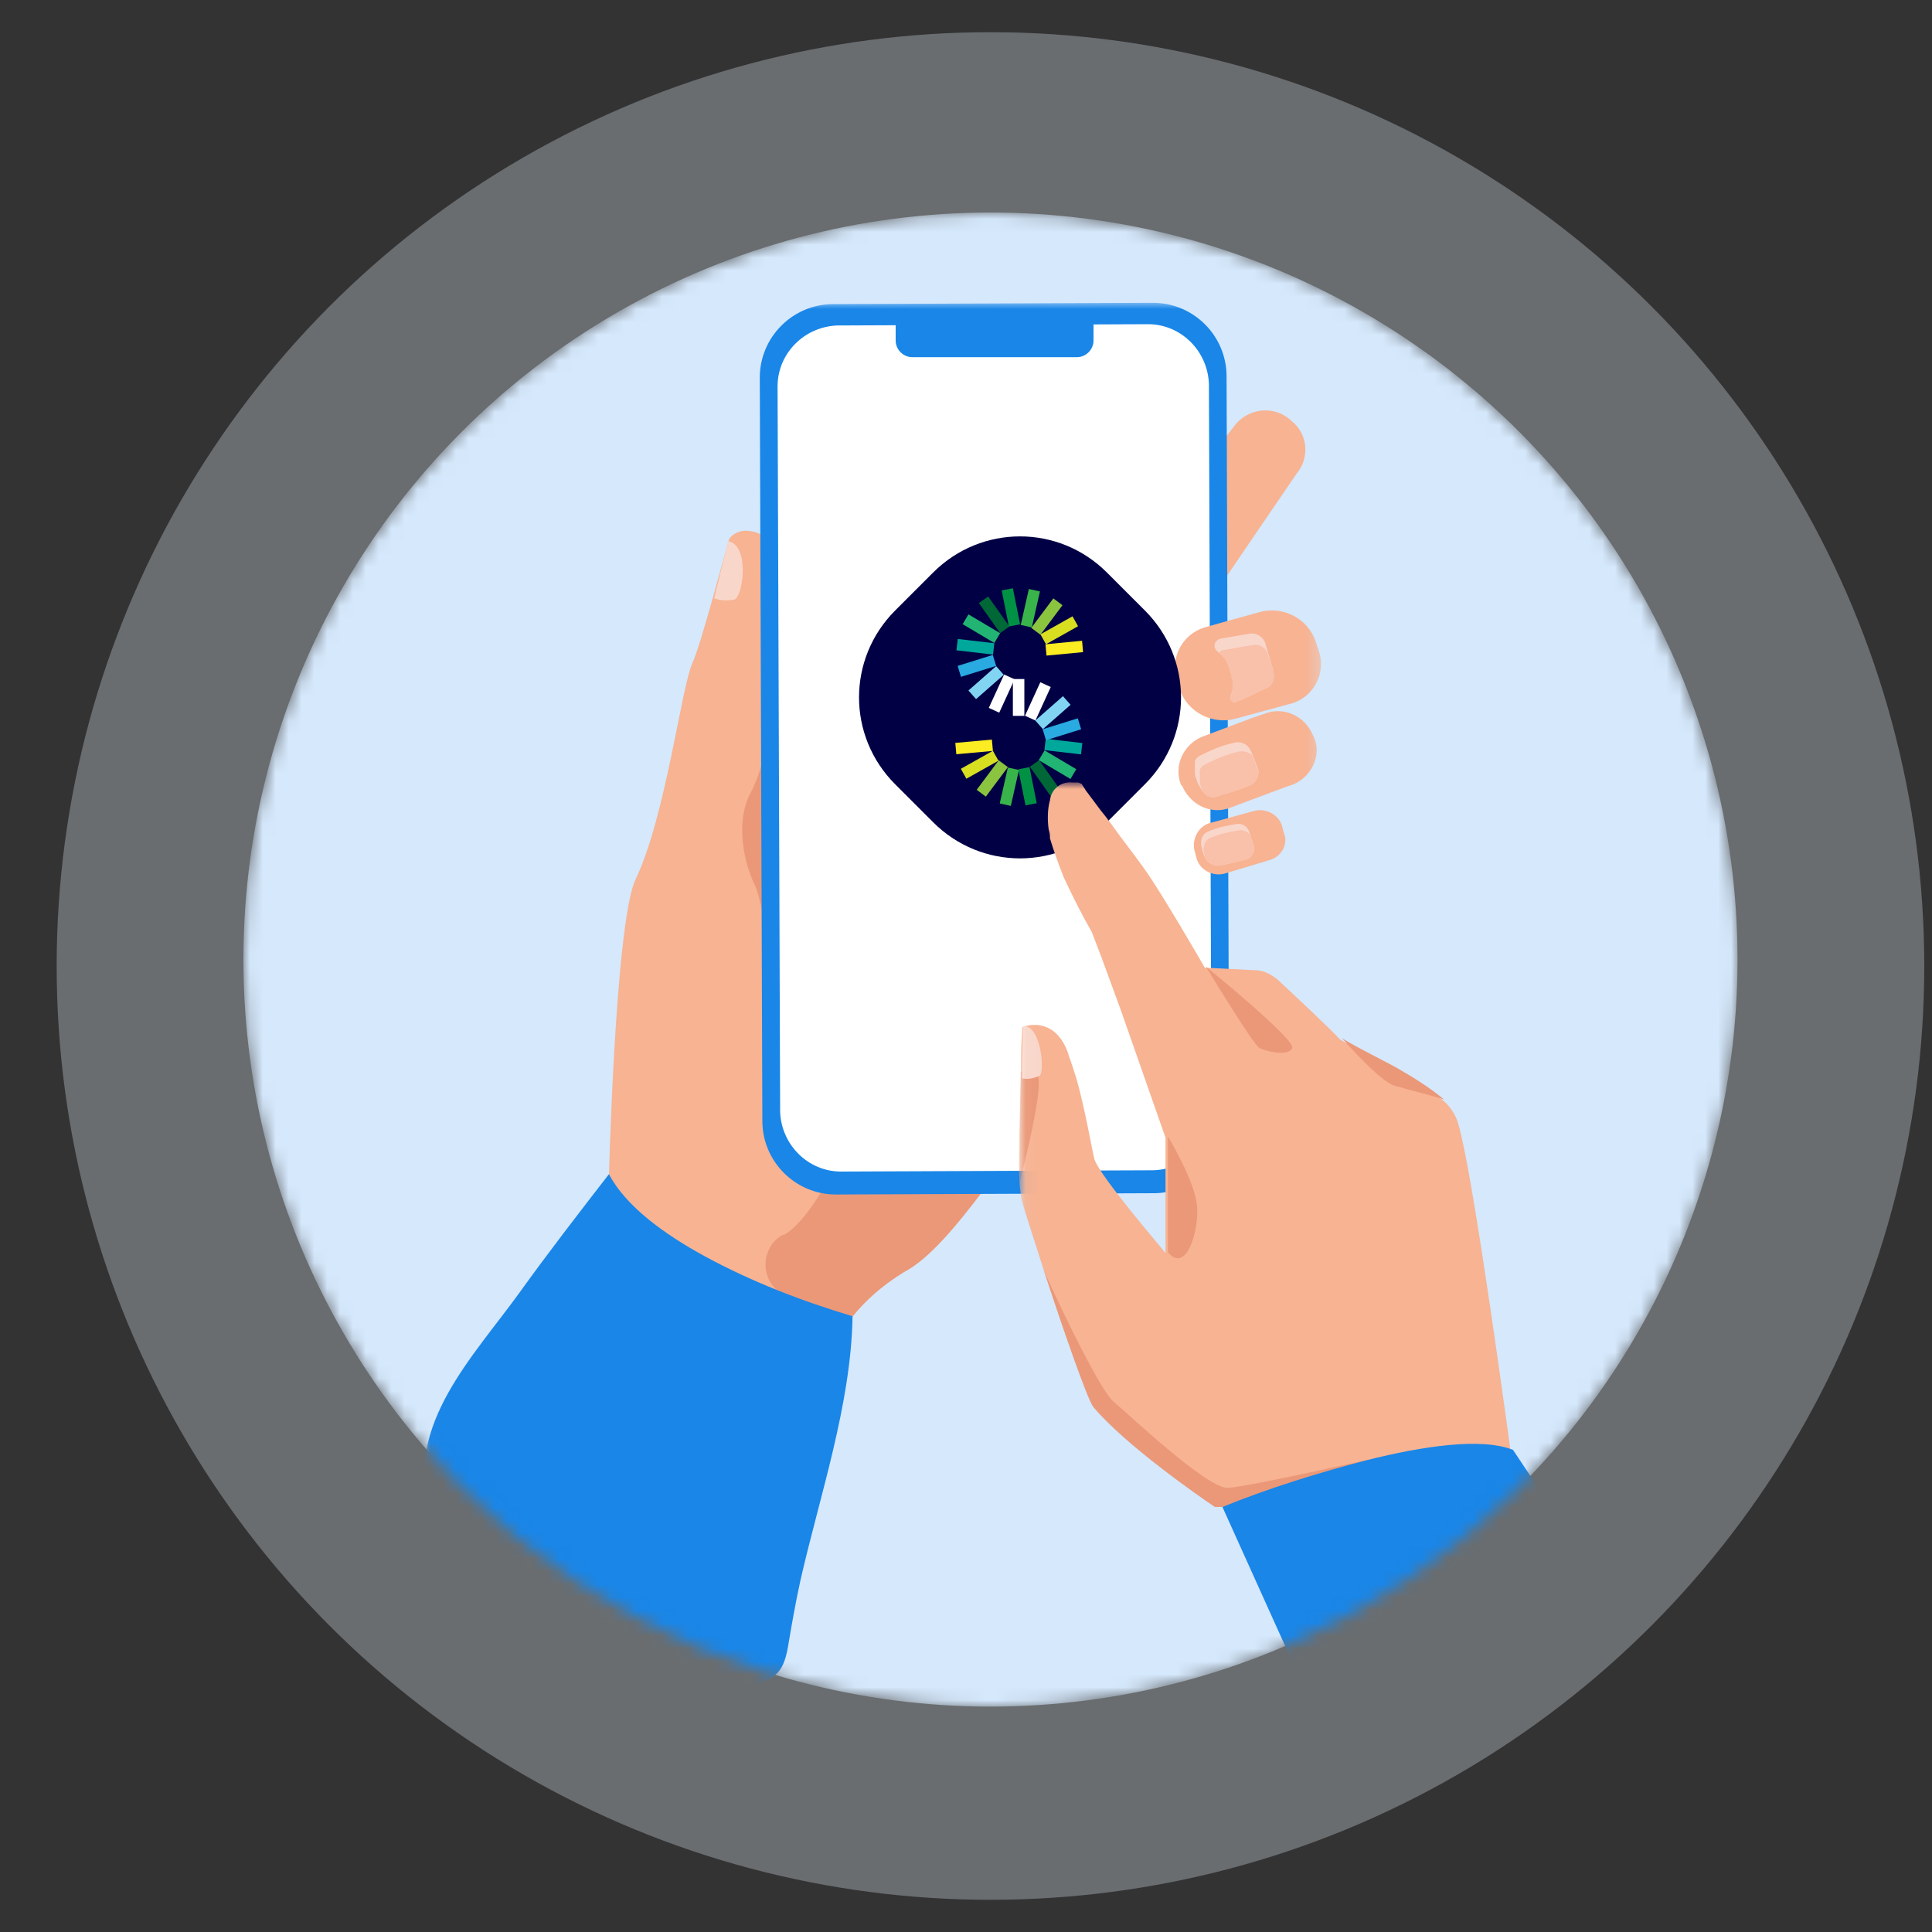
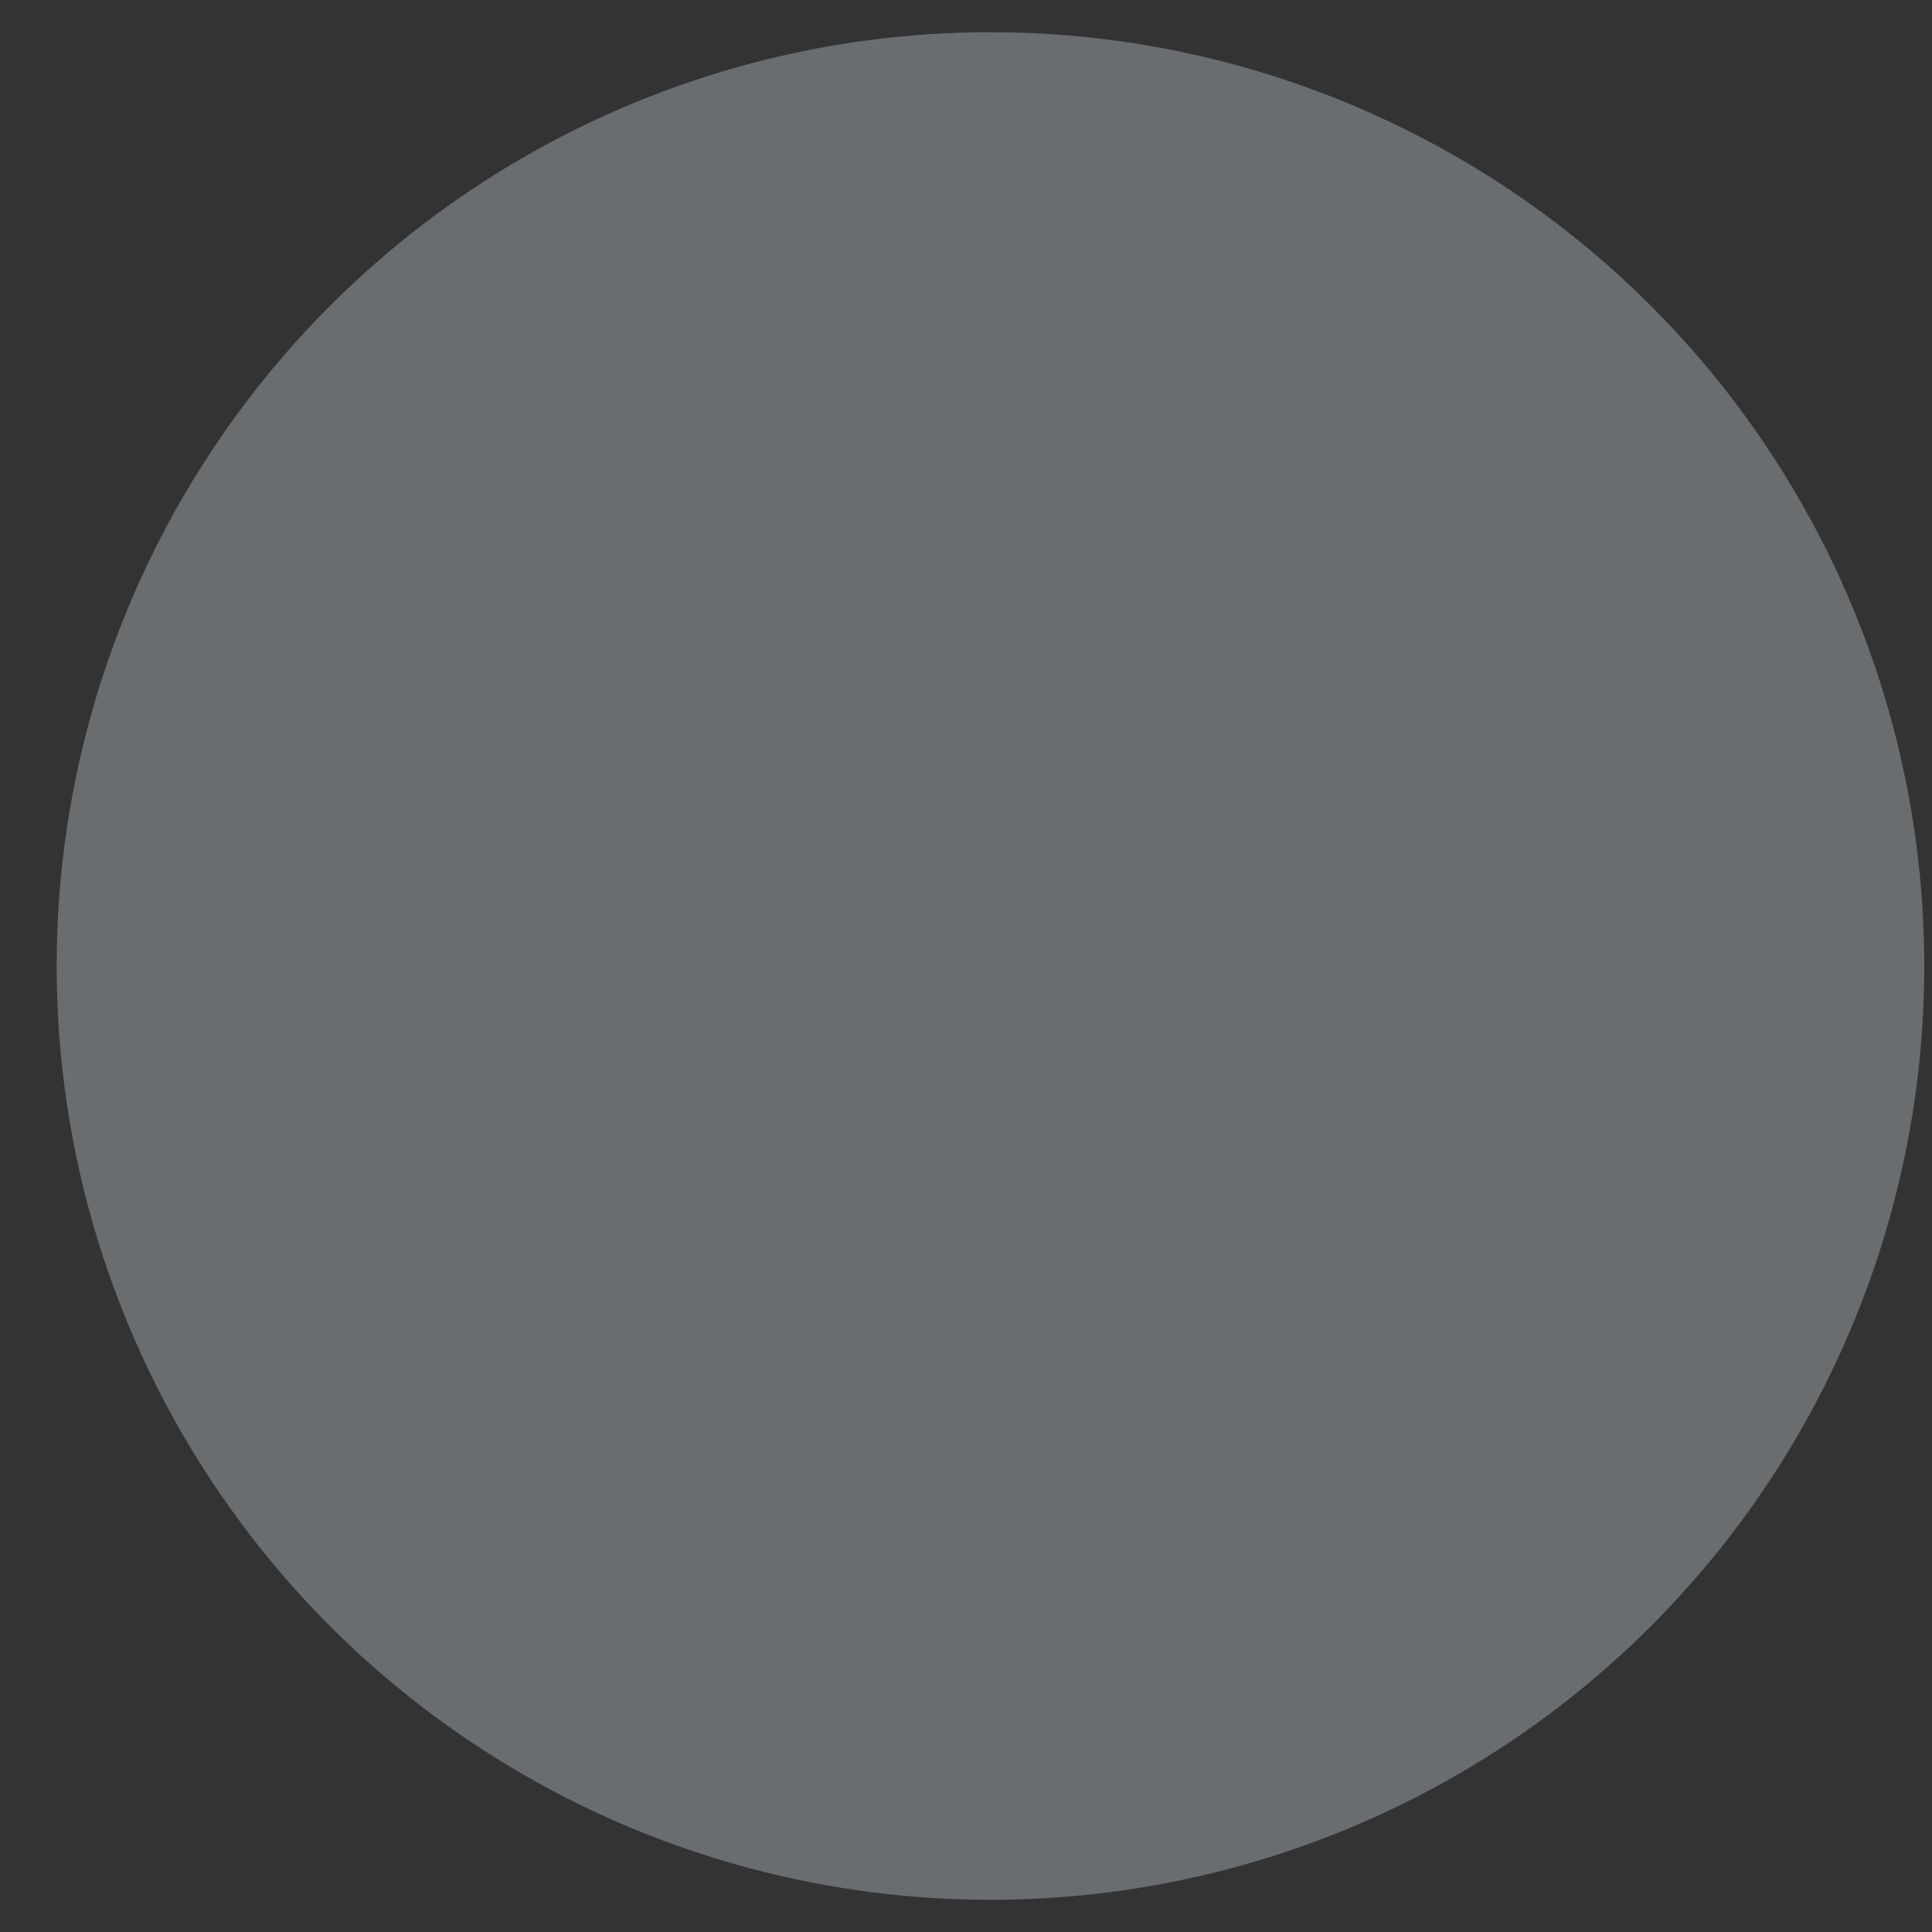
<svg xmlns="http://www.w3.org/2000/svg" id="Layer_1" viewBox="0 0 150 150">
  <rect x="0" y="0" width="150" height="150" fill="#333333" stroke="none" />
  <defs>
    <style>.cls-1{mask:url(#mask);}.cls-2{fill:#f7b392;}.cls-3{fill:#d8df21;}.cls-4{fill:#ea9878;}.cls-5{fill:#e8f3ff;}.cls-6{fill:#f9d6ca;}.cls-7{fill:#39b44a;}.cls-8{fill:#009145;}.cls-9{fill:rgba(232,243,255,.3);}.cls-10{mask:url(#mask-2);}.cls-11{mask:url(#mask-1);}.cls-12{fill:#020044;}.cls-13{fill:#f9c0aa;}.cls-14{fill:#fff;}.cls-15{fill:#8bc53f;}.cls-16{fill:#d5e8fc;}.cls-17{fill:#29aae1;}.cls-18{fill:#fbed21;}.cls-19{fill:#1986e8;}.cls-20{fill:#006837;}.cls-21{fill:#22b473;}.cls-22{fill:#00a89c;}.cls-23{fill:#81d5f3;}</style>
    <mask id="mask" x="18.9" y="16.5" width="116" height="116" maskUnits="userSpaceOnUse">
      <g id="mask0_118_2782">
-         <circle class="cls-5" cx="76.9" cy="74.5" r="58" />
-       </g>
+         </g>
    </mask>
    <mask id="mask-1" x="32.89" y="23.5" width="69.73" height="108.55" maskUnits="userSpaceOnUse">
      <g id="mask1_118_2782">
        <path class="cls-14" d="M102.62,23.5H32.9v108.53h69.73V23.5Z" />
      </g>
    </mask>
    <mask id="mask-2" x="79.11" y="60.76" width="42.69" height="71.31" maskUnits="userSpaceOnUse">
      <g id="mask2_118_2782">
        <path class="cls-14" d="M121.8,60.77h-42.64v71.3h42.64V60.77Z" />
      </g>
    </mask>
  </defs>
  <circle class="cls-9" cx="76.9" cy="75" r="72.5" />
  <g class="cls-1">
    <circle class="cls-16" cx="76.9" cy="74.5" r="58" />
    <g class="cls-11">
      <path class="cls-2" d="M86.96,74.61c-3.15,6.2-6.7,12.11-10.64,17.83-2.17,2.86-4.23,5.32-6.11,6.3-1.77,1.08-3.35,2.46-4.53,4.14-2.07,2.96-3.74,6.3-4.73,9.75l-13.69-20.68s.49-20.19,2.07-23.64c2.36-4.92,3.55-14.87,4.43-16.84.69-1.48,2.66-9.06,2.86-9.65.39-.49.98-.69,1.58-.59,1.08.1,1.97.98,2.07,1.97.89,3.74.79,7.68-.3,11.42.49,5.22-1.08,9.06.1,10.14h.2c1.87-1.18,13.59-18.32,15.07-18.61,1.58-.59,11.62,28.46,11.62,28.46Z" />
      <path class="cls-2" d="M100.65,36.8l-4.23,6.2-4.14,6.11c-.2.3-.49.39-.89.39-.98-.1-2.27-1.58-3.15-2.36h-.1c-1.28-1.08-1.48-2.95-.39-4.23l6.4-7.68,1.77-2.27c1.08-1.28,2.95-1.48,4.23-.39l.1.1c1.28.98,1.48,2.86.39,4.14Z" />
      <path class="cls-4" d="M94.75,45.17l-4.14,6.11c-.2.3-.49.39-.89.39l2.66-14.38c0,.1.39,6.5,2.36,7.88Z" />
      <path class="cls-4" d="M76.33,92.44c-2.17,2.86-4.23,5.32-6.11,6.3-1.77,1.08-3.35,2.46-4.53,4.14-1.48-.69-3.05-1.48-4.73-2.27-1.38-.69-1.87-2.27-1.28-3.55.2-.49.59-.89,1.08-1.18h.1c1.77-.98,3.64-4.63,3.64-4.63l11.82,1.18Z" />
      <path class="cls-6" d="M56.53,42.02l-1.08,4.43c.49.2,1.08.2,1.58.1.69-.3,1.18-4.23-.49-4.53Z" />
      <path class="cls-4" d="M60.37,78.45s-.98-8.17-1.77-9.75c-.79-1.58-1.58-4.83-.3-7.19,1.28-2.36,1.77-6.89,1.77-6.89.49,5.22-1.08,9.06.1,10.14h.2v13.69Z" />
      <path class="cls-19" d="M66.18,102.19c-3.94-1.18-7.78-2.66-11.42-4.63-3.25-1.77-6.2-3.94-7.48-6.4-2.36,3.05-4.73,6.11-6.99,9.26-3.64,5.02-8.67,10.05-7.09,16.74,1.38,5.71,5.22,10.54,10.54,13.1,4.43,2.07,9.55,2.36,14.18.79,2.17-.69,2.86-.99,3.25-3.15.3-1.77.59-3.45.98-5.22,1.48-6.5,3.94-13.69,4.04-20.48Z" />
      <path class="cls-19" d="M89.72,92.64l-24.82.1c-3.15,0-5.71-2.56-5.71-5.71l-.2-57.71c0-3.15,2.56-5.71,5.71-5.71l24.82-.1c3.15,0,5.71,2.56,5.71,5.71l.2,57.71c0,3.05-2.56,5.61-5.71,5.71Z" />
      <path class="cls-14" d="M89.43,90.86l-24.13.1c-2.56,0-4.63-2.07-4.73-4.63l-.2-56.33c0-2.56,2.07-4.63,4.63-4.73l24.13-.1c2.56,0,4.63,2.07,4.73,4.63l.2,56.33c0,2.66-2.07,4.73-4.63,4.73Z" />
      <path class="cls-19" d="M83.62,27.73h-12.8c-.69,0-1.28-.59-1.28-1.28v-1.18c0-.69.59-1.28,1.28-1.28h12.8c.69,0,1.28.59,1.28,1.28v1.18c0,.69-.59,1.28-1.28,1.28Z" />
      <path class="cls-2" d="M100.36,60.92l-.59.2-4.23,1.58c-.1,0-.2.1-.3.1-1.38.39-2.86-.39-3.45-1.77l-.1-.1c-.59-1.48.2-3.15,1.67-3.74l3.94-1.48.3-.1.59-.2c1.48-.59,3.15.2,3.74,1.67l.1.2c.59,1.38-.2,3.05-1.67,3.64Z" />
      <path class="cls-6" d="M96.91,61.02c-.89.39-1.77.59-2.66.89-.39,0-.69-.2-.89-.49-.2-.3-.39-.59-.49-.98-.1-.2-.1-.39-.1-.59v-.69c0-.2.2-.39.39-.49.79-.39,1.67-.79,2.56-.98.59-.2,1.18.1,1.38.59l.1.2.49,1.28c.1.49-.2,1.08-.79,1.28Z" />
      <path class="cls-13" d="M96.91,61.02c-.89.39-1.77.59-2.66.89-.39,0-.69-.2-.89-.49,0-.1-.1-.2-.1-.3-.1-.2-.1-.39-.1-.59v-.69c0-.2.2-.39.39-.49.79-.39,1.67-.79,2.56-.98.39-.1.69,0,1.08.2l.49,1.28c.1.39-.2.98-.79,1.18Z" />
      <path class="cls-2" d="M98.39,66.83l-3.25.98c-.98.3-2.07-.3-2.27-1.28l-.1-.39c-.3-.98.3-2.07,1.28-2.27l3.25-.89c.98-.3,2.07.3,2.27,1.28l.1.39c.39.89-.2,1.97-1.28,2.17Z" />
      <path class="cls-6" d="M96.71,66.74c-.79.2-1.48.39-2.27.49-.39-.1-.79-.3-.89-.69-.1-.1-.1-.3-.2-.49,0-.2-.1-.3-.1-.49s0-.39.1-.59c.1-.2.2-.3.39-.39.69-.3,1.48-.49,2.17-.59.49-.1.89.1,1.08.59l.1.3.3.89c0,.49-.3.89-.69.98Z" />
      <path class="cls-13" d="M96.71,66.74c-.79.2-1.48.39-2.27.49-.39-.1-.79-.3-.89-.69,0-.2-.1-.3-.1-.49s0-.39.1-.59c.1-.2.2-.3.39-.39.69-.3,1.48-.49,2.17-.59.39-.1.79.1.98.39l.3.89c0,.49-.3.89-.69.98Z" />
      <path class="cls-2" d="M100.26,54.62l-4.33,1.18c-1.77.49-3.74-.49-4.33-2.27l-.3-.89c-.39-1.77.59-3.45,2.27-3.94l1.38-.39,2.86-.79c1.77-.49,3.74.49,4.33,2.27l.3.89c.49,1.67-.49,3.45-2.17,3.94Z" />
      <path class="cls-6" d="M98.29,53.44l-2.07.98c-.1,0-.2,0-.3.1h-.1c-.2,0-.3-.2-.3-.39v-.1c.2-.39.3-.98.1-1.38v-.2l-.2-.59c-.1-.49-.39-.89-.79-1.18l-.1-.1c-.3-.2-.3-.59-.1-.79.1-.1.2-.2.3-.2l2.27-.39c.59-.1,1.18.3,1.28.89l.2.69.39,1.28c.1.59,0,1.18-.59,1.38Z" />
      <path class="cls-13" d="M98.29,53.44l-2.07.98s-.2,0-.39.1c-.2,0-.3-.2-.3-.39v-.1c.2-.49.3-.98.1-1.38v-.2l-.2-.59c-.1-.49-.39-.89-.79-1.18.1-.1.2-.2.3-.2l2.27-.39c.49-.1.98.1,1.18.59l.49,1.38c.1.59,0,1.18-.59,1.38Z" />
    </g>
    <path class="cls-12" d="M88.89,60.89l-2.95,2.95c-3.74,3.74-9.75,3.74-13.49,0l-2.95-2.95c-3.74-3.74-3.74-9.75,0-13.49l2.95-2.95c3.74-3.74,9.75-3.74,13.49,0l2.95,2.95c3.74,3.74,3.74,9.75,0,13.49Z" />
    <path class="cls-7" d="M78.25,59.59l-.63,2.79.86.19.63-2.79-.86-.19Z" />
-     <path class="cls-14" d="M80.77,52.97l-1.19,2.6.81.37,1.19-2.6-.81-.37Z" />
    <path class="cls-15" d="M77.54,59.03l-1.71,2.29.71.53,1.71-2.29-.71-.53Z" />
-     <path class="cls-3" d="M77.09,58.29l-2.49,1.4.43.77,2.49-1.4-.43-.77Z" />
    <path class="cls-18" d="M77.01,57.42l-2.84.26.08.88,2.84-.26-.08-.88Z" />
    <path class="cls-8" d="M79.93,59.56l-.87.17.56,2.8.87-.17-.56-2.8Z" />
    <path class="cls-20" d="M80.68,59.02l-.72.51,1.65,2.33.72-.51-1.65-2.33Z" />
    <path class="cls-21" d="M81.1,58.26l-.45.76,2.46,1.46.45-.76-2.46-1.46Z" />
    <path class="cls-22" d="M81.19,57.36l-.1.88,2.84.33.1-.88-2.84-.33Z" />
    <path class="cls-17" d="M83.68,55.77l-2.73.85.26.85,2.73-.85-.26-.85Z" />
    <path class="cls-23" d="M82.53,54.05l-2.15,1.89.59.67,2.15-1.89-.59-.67Z" />
-     <path class="cls-7" d="M79.88,45.73l-.63,2.79.86.19.63-2.79-.86-.19Z" />
    <path class="cls-14" d="M77.96,52.37l-1.19,2.59.81.37,1.19-2.59-.81-.37Z" />
    <path class="cls-15" d="M81.78,46.46l-1.71,2.29.71.53,1.71-2.29-.71-.53Z" />
    <path class="cls-3" d="M83.27,47.85l-2.49,1.4.43.77,2.49-1.4-.43-.77Z" />
    <path class="cls-18" d="M84.01,49.75l-2.84.27.08.88,2.84-.27-.08-.88Z" />
    <path class="cls-8" d="M78.64,45.67l-.87.17.56,2.8.87-.17-.56-2.8Z" />
    <path class="cls-20" d="M76.72,46.31l-.72.51,1.65,2.33.72-.51-1.65-2.33Z" />
    <path class="cls-21" d="M75.19,47.7l-.45.76,2.46,1.46.45-.76-2.46-1.46Z" />
    <path class="cls-22" d="M74.36,49.61l-.1.88,2.84.33.1-.88-2.84-.33Z" />
    <path class="cls-17" d="M77.08,50.85l-2.73.85.26.85,2.73-.85-.26-.85Z" />
    <path class="cls-23" d="M77.34,51.72l-2.15,1.89.59.67,2.15-1.89-.59-.67Z" />
    <path class="cls-14" d="M79.53,55.58v-2.86h-.89v2.86h.89Z" />
    <g class="cls-10">
      <path class="cls-2" d="M118.06,117h-23.64c-1.18-.79-6.99-4.82-9.45-7.78-.59-.69-2.46-6.11-3.94-10.64-.89-2.76-1.67-5.12-1.77-5.71,0-.3-.1-.69-.1-.98-.1-1.77,0-5.32.1-8.08v-1.77c0-1.08.1-1.77.1-2.17v-.1c.89-.39,1.97-.2,2.66.49.49.49.79,1.08.98,1.77.2.49.39,1.18.59,1.77.69,2.46,1.18,5.42,1.38,6.2.39,1.28,5.22,6.89,5.52,7.29v-8.96l-3.45-9.85-1.48-4.04-.79-2.07c-.79-1.38-1.48-2.76-2.17-4.23-.39-.98-.79-2.07-1.08-3.05,0-.2,0-.39-.1-.69-.1-.69-.1-1.58.1-2.27.1-.89.89-1.48,1.77-1.38h.39c.1,0,.2.1.3.1.1.2.2.3.3.49l1.18,1.58c.49.59.98,1.28,1.48,1.97.89,1.18,1.77,2.36,1.97,2.66,1.28,1.77,4.63,7.58,4.63,7.58l3.94.2c.59,0,1.18.3,1.67.69,1.38,1.28,4.43,4.14,4.83,4.63,0,.1,2.36,1.28,4.24,2.27,1.38.69,2.56,1.58,3.74,2.46.49.39.79.79,1.08,1.38.89,1.87,3.15,17.92,4.24,25.9.59,2.46.79,4.14.79,4.33Z" />
      <path class="cls-4" d="M93.63,75.05s3.64,6.01,4.14,6.3c.49.3,2.36.69,2.56,0,.2-.69-6.7-6.3-6.7-6.3Z" />
      <path class="cls-4" d="M112.15,85.39c-1.18-.98-2.46-1.77-3.84-2.56-1.67-.89-3.84-1.97-4.14-2.27.39.49,3.15,3.55,4.14,3.74.98.3,3.05.79,3.84,1.08Z" />
      <path class="cls-4" d="M90.68,97.21v-8.96s2.17,3.55,2.27,5.52c.1,1.97-.89,5.12-2.27,3.45Z" />
      <path class="cls-4" d="M106.14,113.36l-7.09,3.64h-4.73c-1.18-.79-6.99-4.83-9.45-7.78-.49-.69-2.36-6.11-3.84-10.64.2.59,4.23,9.26,5.42,10.24,1.18.98,7.19,6.7,8.86,6.7,1.67-.1,10.34-2.07,10.83-2.17Z" />
      <path class="cls-19" d="M120.42,117s5.22,10.34-4.63,13.59c-10.83,3.54-14.97-.49-14.97-.49l-5.91-13.1c3.64-1.48,7.48-2.66,11.23-3.64,4.33-1.08,8.86-1.77,11.33-.79l2.95,4.43Z" />
      <path class="cls-4" d="M79.25,83.22c.39-.2.98-.3,1.28.2.59.89-1.18,7.58-1.38,8.47l.1-8.67Z" />
      <path class="cls-6" d="M79.45,79.68l-.1,4.04c.49.1.89,0,1.38-.2.39-.39.1-3.94-1.28-3.84Z" />
    </g>
  </g>
</svg>